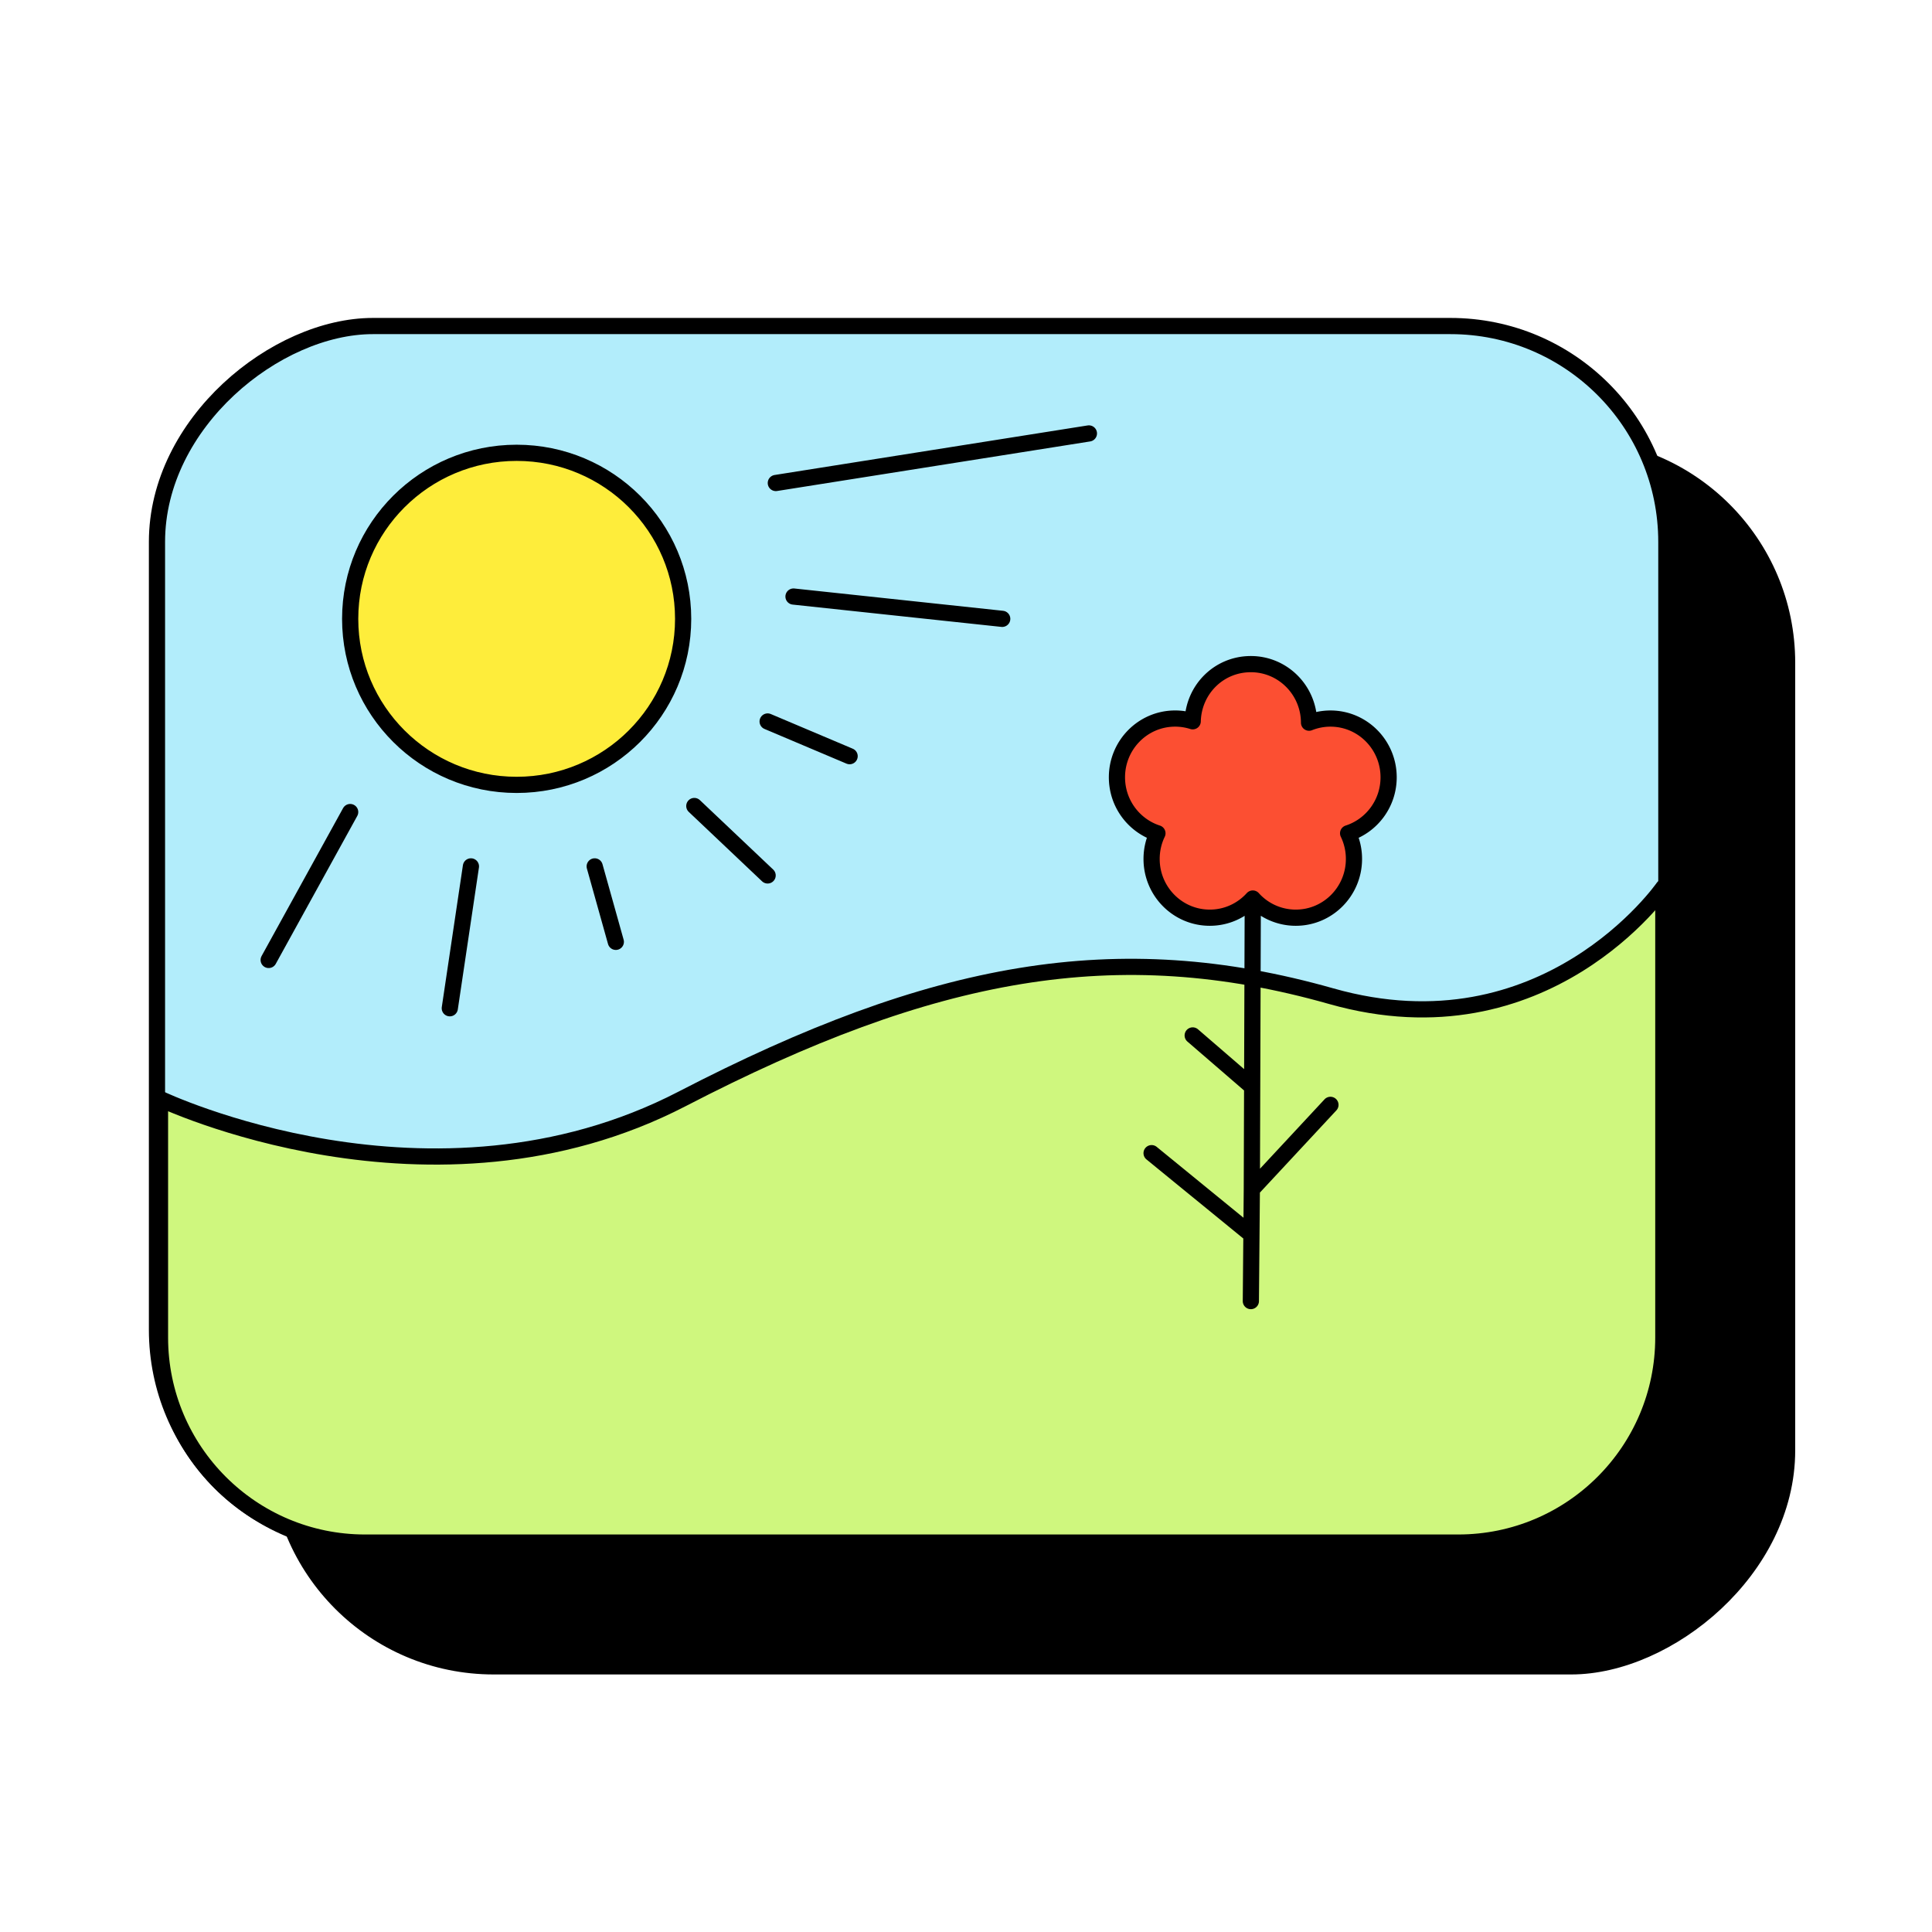
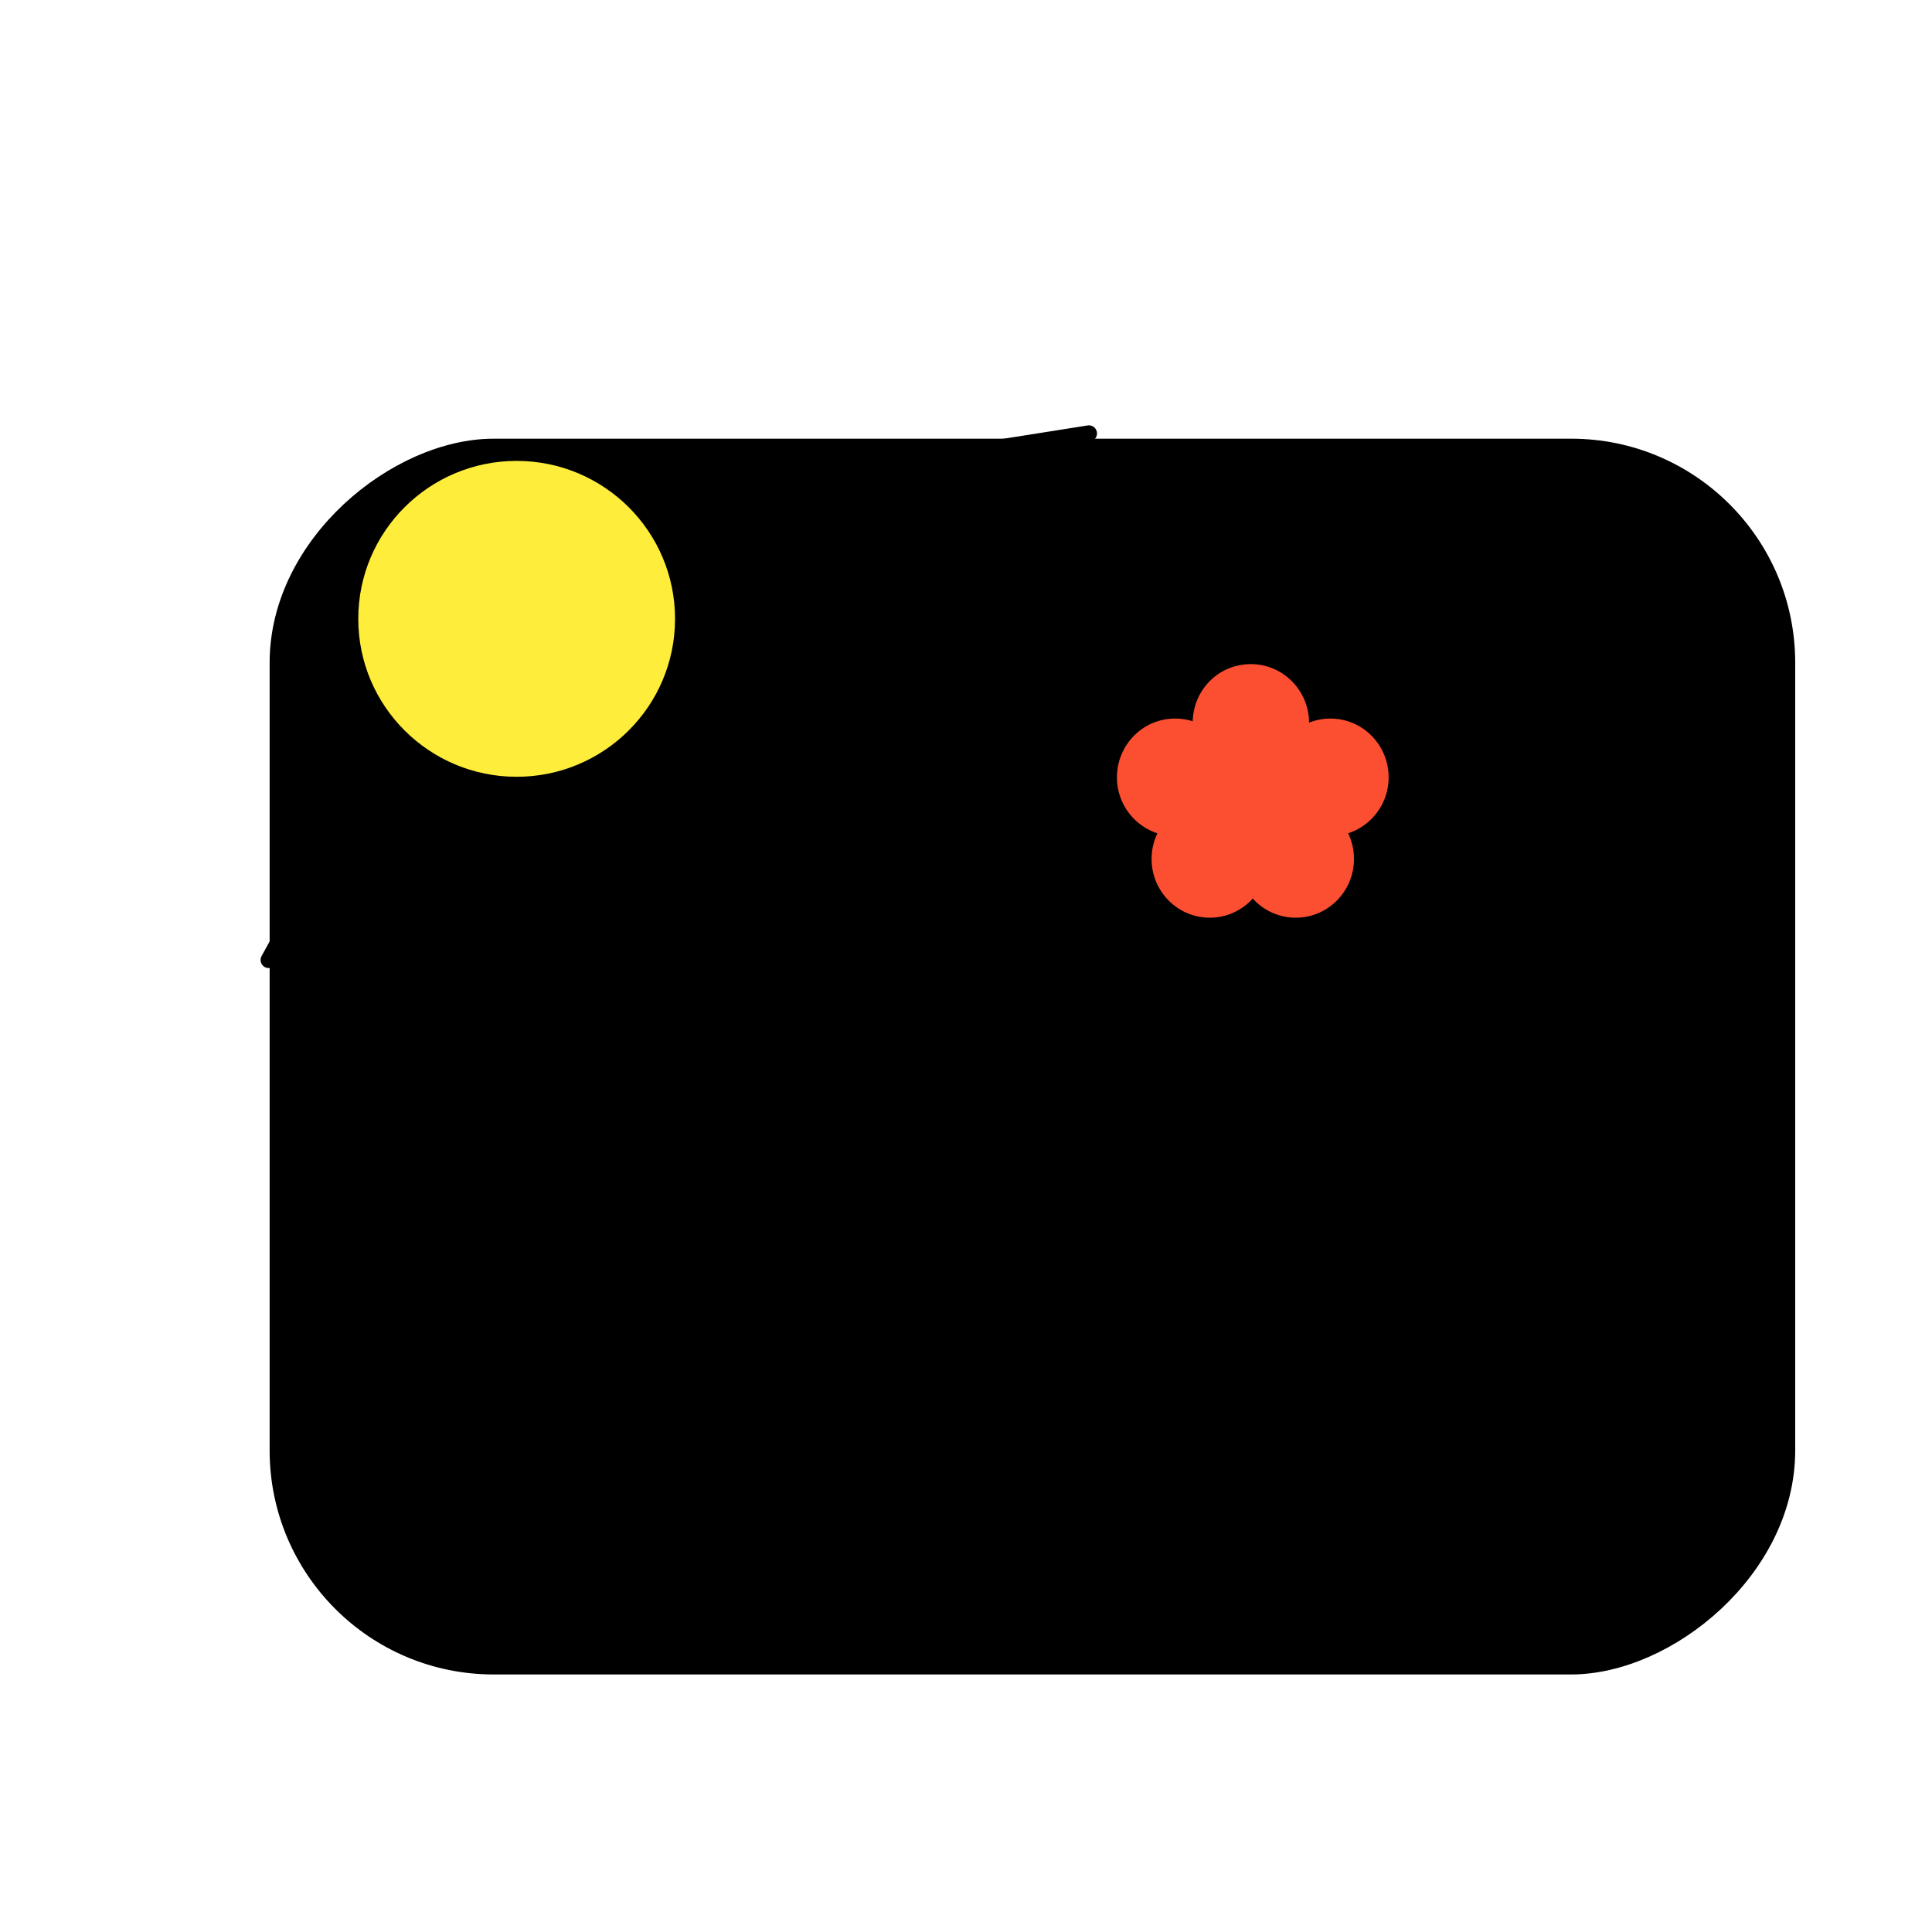
<svg xmlns="http://www.w3.org/2000/svg" width="358" height="358" fill="none">
  <rect width="225.987" height="279.688" x="331.15" y="82.789" fill="#000" stroke="#000" stroke-linejoin="round" stroke-width="3" rx="40" transform="rotate(90 331.15 82.79)" />
-   <rect width="225.987" height="279.688" x="308.775" y="60.414" fill="#B2EDFB" stroke="#000" stroke-linejoin="round" stroke-width="3" rx="40" transform="rotate(90 308.775 60.414)" />
-   <path fill="#CFF77E" stroke="#000" stroke-linejoin="round" stroke-width="3" d="M29.647 247.841v-44.228s50.343 24.053 96.771 0 80.55-30.289 120.266-19.018c39.716 11.27 61.531-20.138 61.531-20.138v83.384c0 20.987-17.013 38-38 38H67.647c-20.987 0-38-17.013-38-38Z" />
  <path fill="#FC4F32" d="M257.312 144.036c0-6.012-4.827-10.886-10.781-10.886-1.401 0-2.738.274-3.965.762-.021-5.994-4.839-10.85-10.782-10.85s-10.62 4.716-10.776 10.593a10.7 10.7 0 0 0-3.258-.507c-5.954 0-10.781 4.874-10.781 10.886 0 4.859 3.153 8.971 7.503 10.373a10.9 10.9 0 0 0-1.081 4.757c0 6.014 4.828 10.886 10.782 10.886 3.157 0 5.996-1.371 7.968-3.551a10.7 10.7 0 0 0 7.967 3.551c5.954 0 10.782-4.874 10.782-10.886 0-1.706-.389-3.32-1.083-4.757 4.352-1.402 7.505-5.512 7.505-10.371" />
-   <path stroke="#000" stroke-linecap="round" stroke-linejoin="round" stroke-width="3" d="M232.141 166.499c-1.972 2.18-4.811 3.551-7.968 3.551-5.954 0-10.782-4.872-10.782-10.886 0-1.706.389-3.32 1.081-4.757-4.35-1.402-7.503-5.514-7.503-10.373 0-6.012 4.827-10.886 10.781-10.886 1.136 0 2.23.178 3.258.507.156-5.877 4.833-10.593 10.776-10.593s10.761 4.856 10.782 10.85a10.7 10.7 0 0 1 3.965-.762c5.954 0 10.781 4.874 10.781 10.886 0 4.859-3.153 8.969-7.505 10.371a10.9 10.9 0 0 1 1.083 4.757c0 6.012-4.828 10.886-10.782 10.886a10.7 10.7 0 0 1-7.967-3.551m0 0-.115 34.876m-.242 39.716.107-12.307m0 0-18.5-15.103m18.5 15.103.073-8.39m0 0 14.567-15.663m-14.567 15.663.062-19.019m0 0-11.018-9.509" />
  <path fill="#FEED3B" d="M126.587 114.672c0 16.991-13.812 30.766-30.85 30.766-17.037 0-30.849-13.775-30.849-30.766 0-16.992 13.812-30.766 30.85-30.766 17.037 0 30.849 13.774 30.849 30.766" />
  <path stroke="#000" stroke-linecap="round" stroke-linejoin="round" stroke-width="3" d="m143.76 89.5 58.015-9.184m-54.739 30.223 38.677 4.133m-43.471 19.019 15.194 6.428m-92.548 10.353-15.103 27.409m37.478-17.34-3.915 26.29m26.85-26.29 3.915 13.984m14.544-25.172 13.585 12.866m-15.655-47.547c0 16.991-13.812 30.766-30.85 30.766-17.037 0-30.849-13.775-30.849-30.766 0-16.992 13.812-30.766 30.85-30.766 17.037 0 30.849 13.774 30.849 30.766" />
</svg>